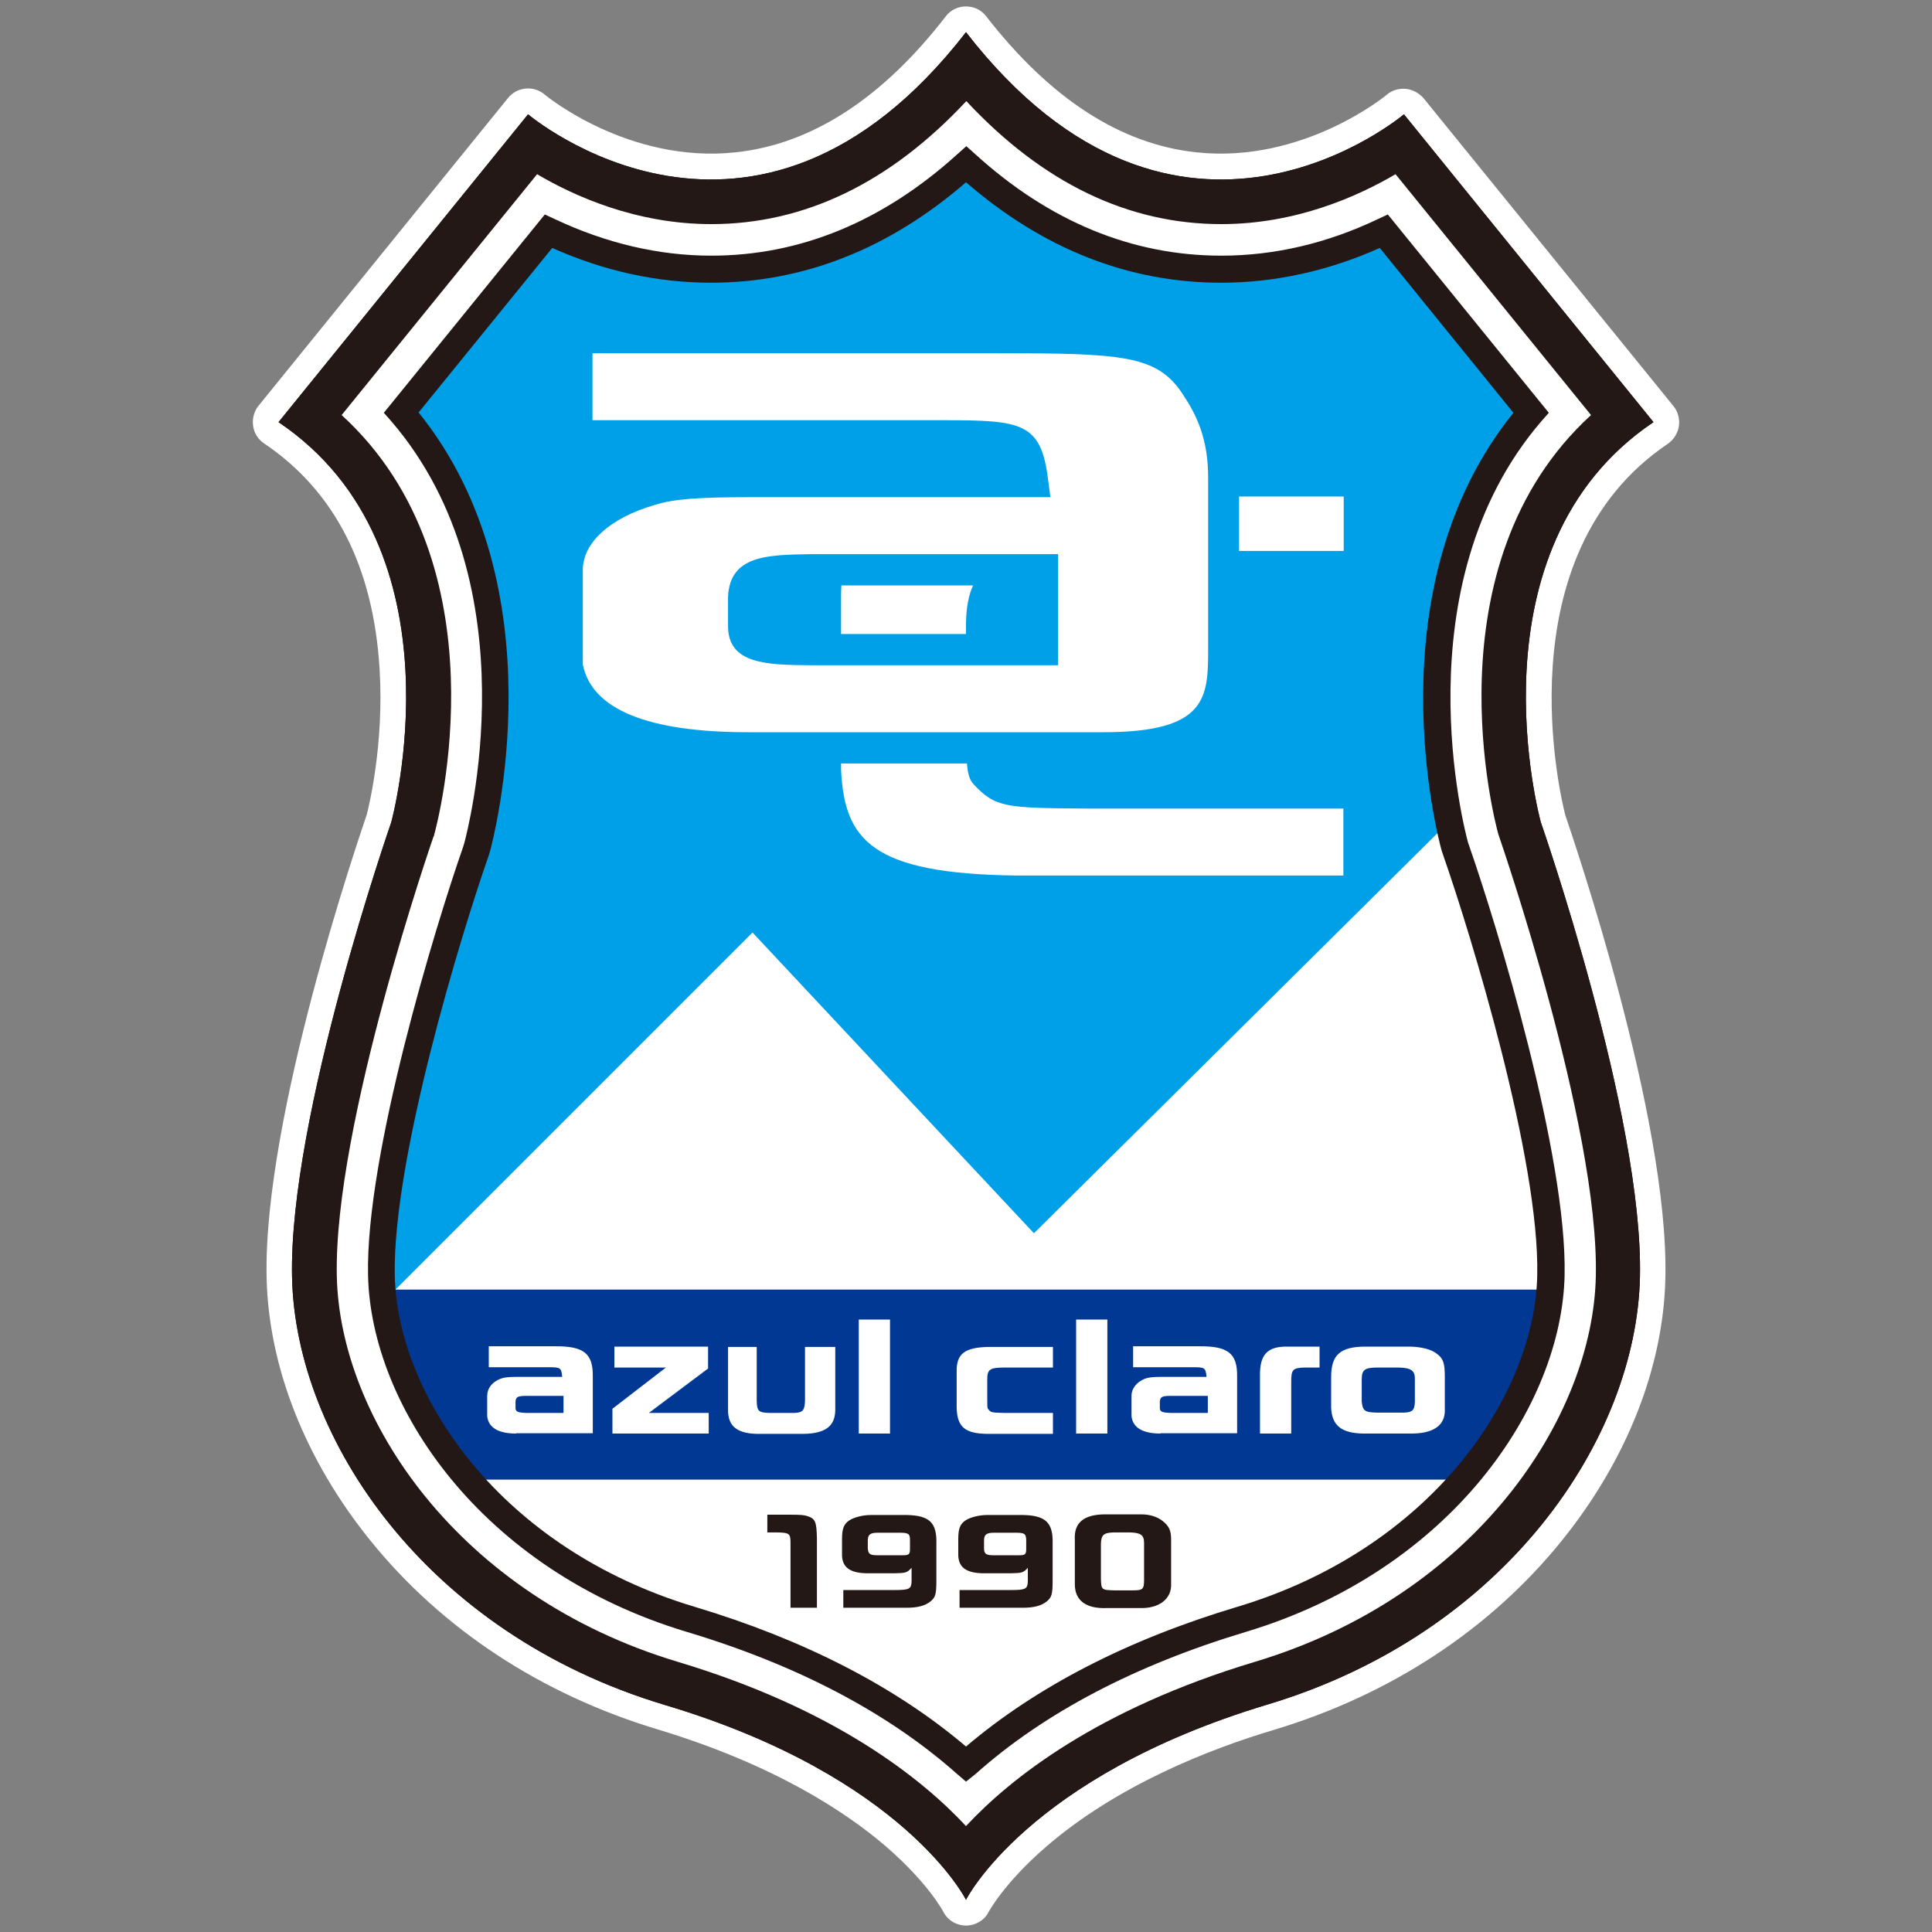
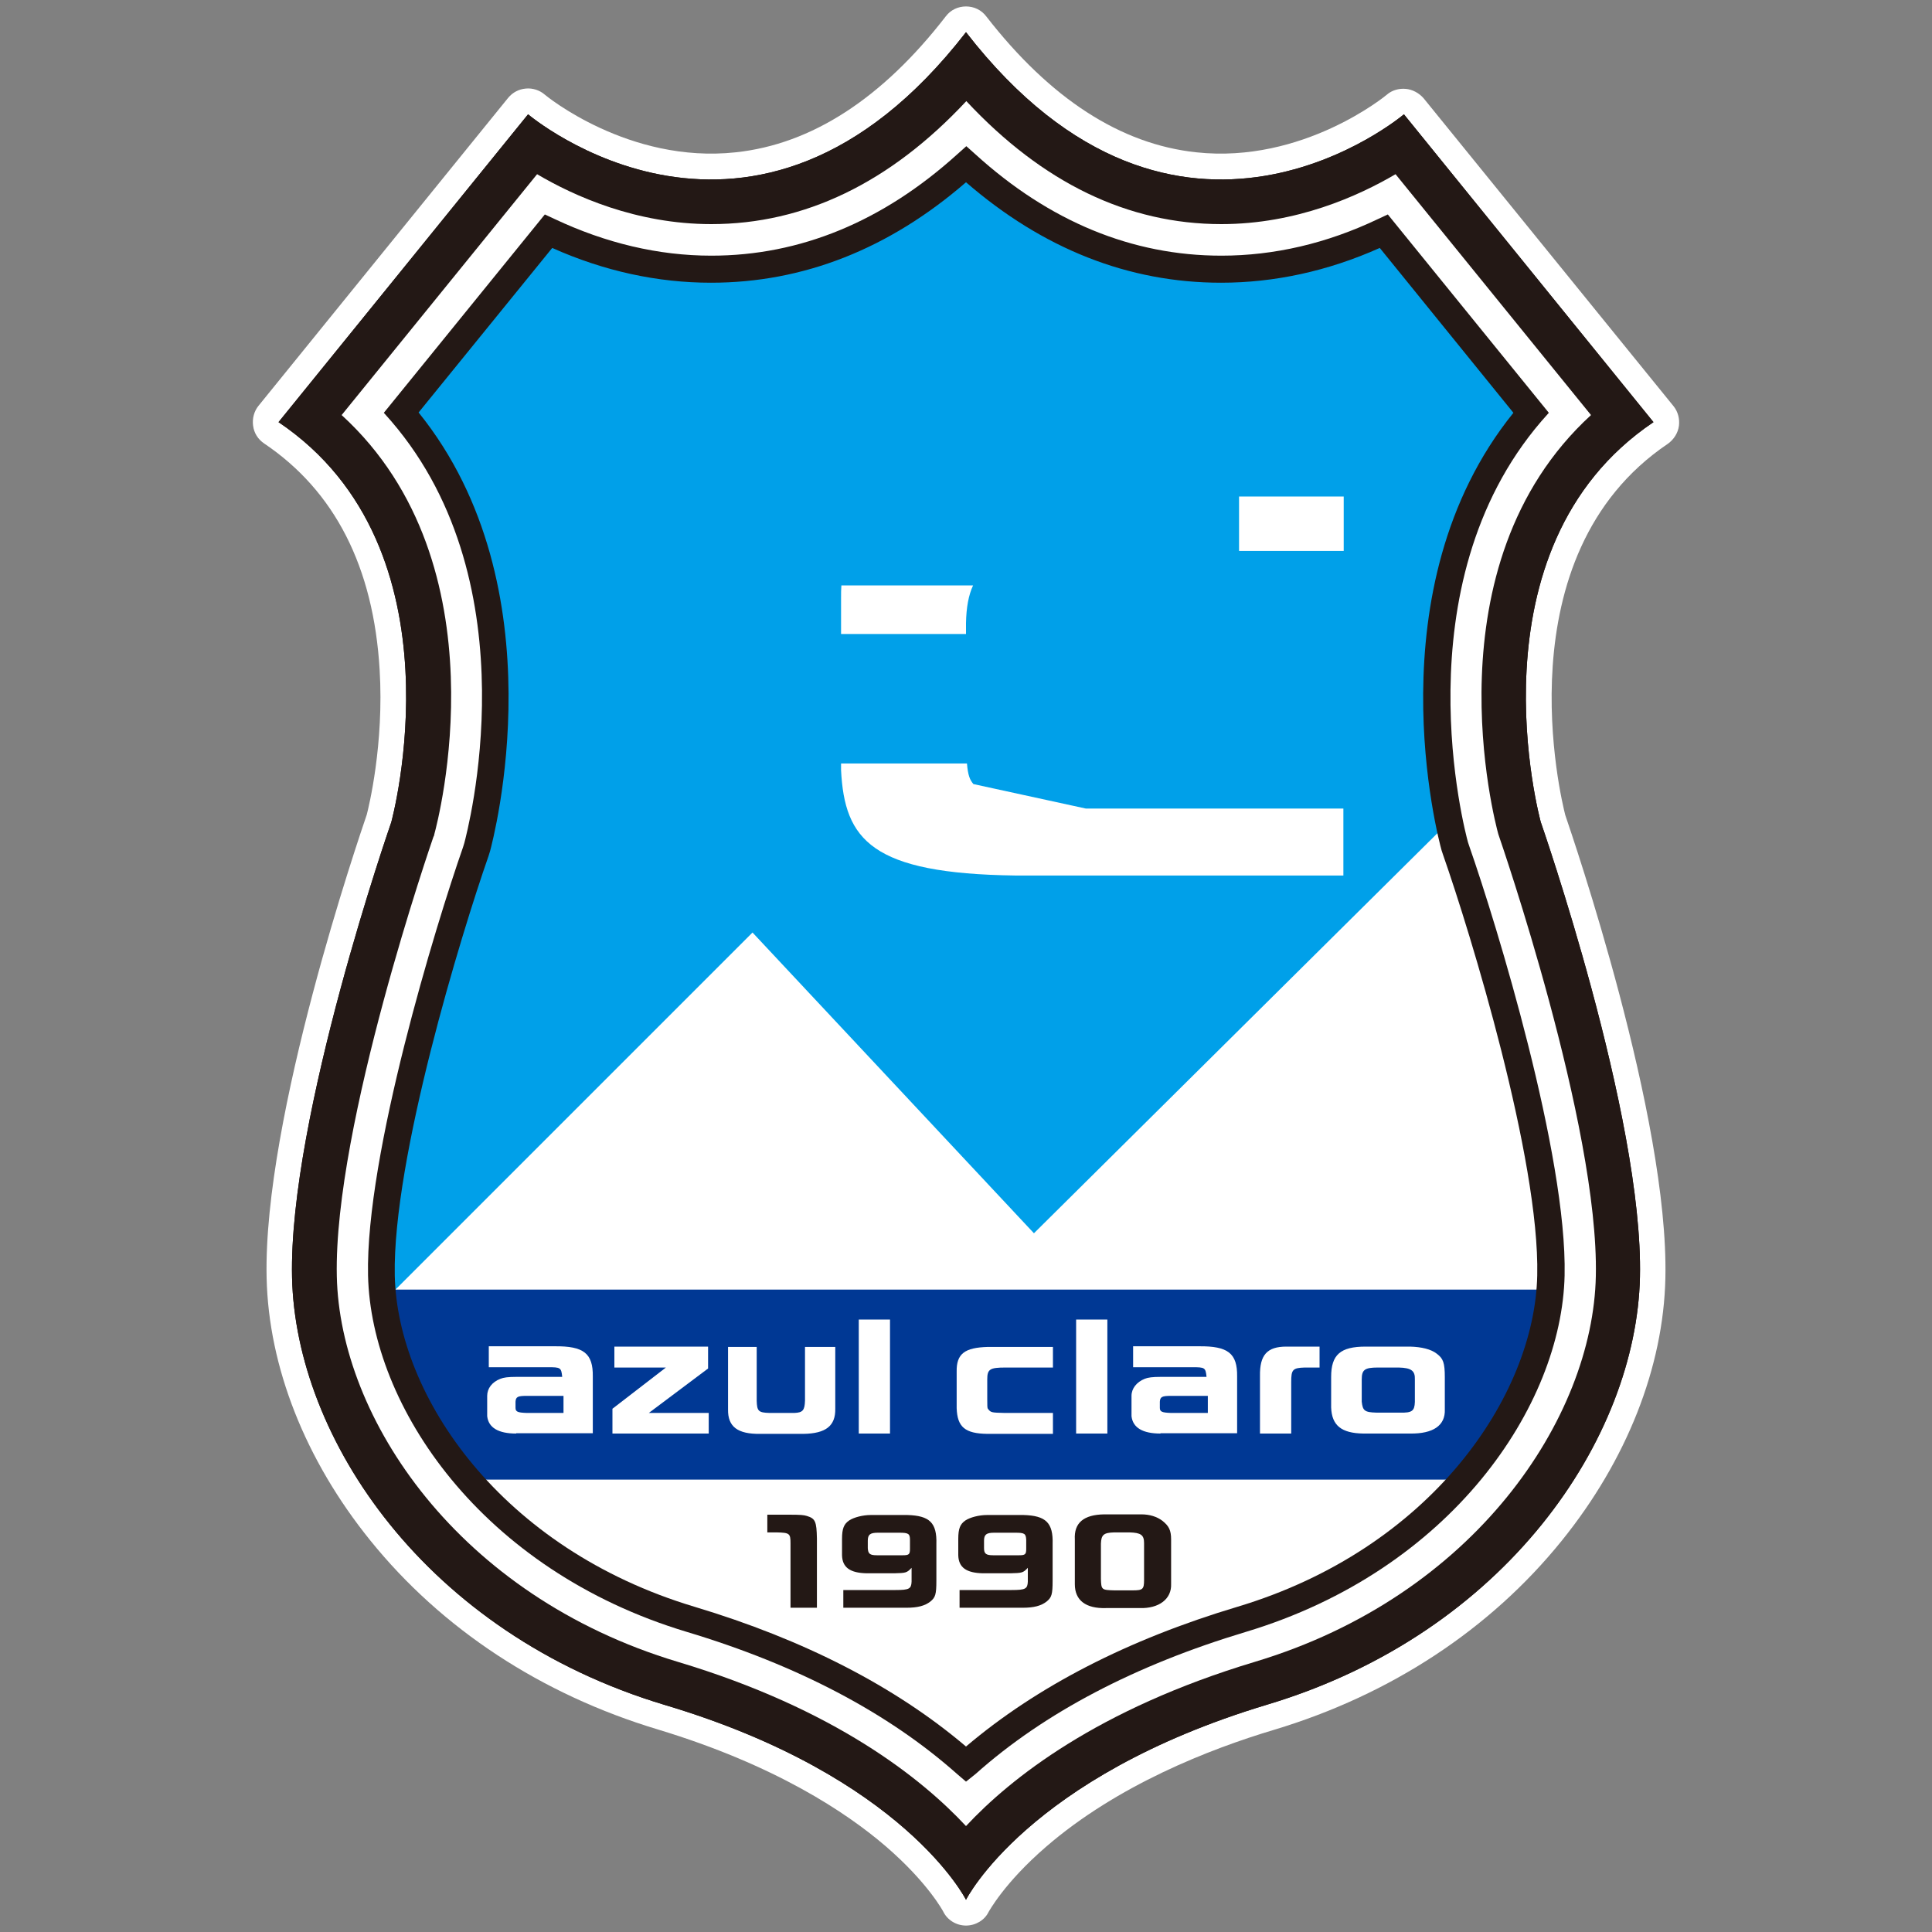
<svg xmlns="http://www.w3.org/2000/svg" version="1.1" id="レイヤー_1" x="0px" y="0px" viewBox="0 0 600 600" style="enable-background:new 0 0 600 600;" xml:space="preserve">
  <rect x="0" y="0" width="600" height="600" fill="#808080" stroke="none" />
  <style type="text/css"> .st0{fill:#FFFFFF;} .st1{fill:#231815;} .st2{fill:#00A0E9;} .st3{fill:#003894;} </style>
  <g>
    <path class="st0" d="M300,598C300,598,300,598,300,598c-3,0-5.8-1.7-7.1-4.4c0,0-4.7-8.9-17.8-20.2c-12.2-10.5-34.4-25.3-70.8-36.3 c-36.2-10.9-67.1-31.2-89.3-58.7c-20.2-25-31.6-53.9-32.2-81.6c-1.1-49.9,28.8-137,31.1-143.8c0.6-2.3,5.4-21.8,4-45 c-1.9-31.9-13.9-55.5-35.9-70.3c-1.9-1.3-3.1-3.2-3.4-5.5c-0.3-2.2,0.3-4.5,1.7-6.2l77.5-95.6c1.4-1.7,3.3-2.7,5.5-2.9 c2.1-0.2,4.3,0.5,5.9,1.9c0.2,0.2,26,21.5,59.3,17.9c23.5-2.5,45.5-16.7,65.2-42.2c1.5-2,3.8-3.1,6.3-3.1c2.5,0,4.8,1.1,6.3,3.1 c19.8,25.5,41.7,39.7,65.2,42.2c33.2,3.6,59-17.7,59.2-17.9c1.6-1.4,3.8-2,5.9-1.8c2.1,0.2,4.1,1.3,5.5,2.9l77.6,95.6 c1.4,1.7,2,4,1.7,6.2c-0.3,2.2-1.6,4.2-3.4,5.5c-51.7,34.8-33.1,110.6-31.9,115.3c2.3,6.8,32.2,93.9,31.1,143.8 c-0.6,27.7-12,56.6-32.2,81.6c-22.2,27.5-53.1,47.8-89.3,58.7c-20.1,6-48.7,17.2-70.8,36.3c-13.1,11.3-17.8,20.2-17.9,20.3 C305.8,596.3,303,598,300,598z M98,129.6c21.7,17.8,34.1,44.5,35.9,77.9c1.5,27.2-4.4,49-4.7,50c0,0.2-0.1,0.3-0.2,0.5 c-0.3,0.9-31.4,90.6-30.4,138.5c1,46.1,39.1,104,110.1,125.3c53.7,16.1,79.9,40.4,91.2,54.2c11.2-13.8,37.5-38.1,91.2-54.2 c53.7-16.1,108.8-64.3,110.1-125.3c1-47.9-30-137.6-30.4-138.5c-0.1-0.2-0.1-0.3-0.2-0.5c-0.3-0.9-6.2-22.8-4.7-50 c1.9-33.4,14.2-60.1,36-77.9l-67.5-83.2c-11.1,7.3-34.9,19.9-64.5,16.8c-25.5-2.7-49-16.3-70.1-40.6c-21,24.3-44.6,38-70.1,40.6 c-29.5,3.1-53.4-9.5-64.5-16.8L98,129.6z" />
    <path class="st1" d="M513.5,131.1L436,35.5c0,0-70.1,59.5-136-25.5c-65.9,85-136,25.5-136,25.5l-77.5,95.6 c58.4,39.3,35,124.3,35,124.3s-31.9,91.4-30.8,141.3c1.1,49.9,41.4,110.5,115.8,132.8C280.9,551.7,300,590,300,590 s19.1-38.2,93.5-60.6c74.4-22.3,114.7-82.9,115.8-132.8c1.1-49.9-30.8-141.3-30.8-141.3S455.1,170.4,513.5,131.1" />
    <path class="st1" d="M513.5,131.1L436,35.5c0,0-70.1,59.5-136-25.5c-65.9,85-136,25.5-136,25.5l-77.5,95.6 c58.4,39.3,35,124.3,35,124.3s-31.9,91.4-30.8,141.3c1.1,49.9,41.4,110.5,115.8,132.8C280.9,551.7,300,590,300,590 s19.1-38.2,93.5-60.6c74.4-22.3,114.7-82.9,115.8-132.8c1.1-49.9-30.8-141.3-30.8-141.3S455.1,170.4,513.5,131.1" />
    <path class="st0" d="M300,567.1c-13.8-14.8-40.8-36.4-89.5-51c-68.3-20.5-105-75.8-105.9-119.8c-1-46.9,29.7-135.5,30-136.4 l0.2-0.4l0.1-0.5c1-3.6,22.2-83.5-28.8-130.1l60.7-74.8c11.5,6.8,30.8,15.5,54.1,15.5c28.9,0,55.5-12.8,79.2-38.2 c23.7,25.4,50.2,38.2,79.2,38.2c23.3,0,42.5-8.7,54.1-15.5l60.7,74.8c-51,46.7-29.8,126.5-28.8,130.1l0.3,0.9 c0.3,0.9,31,89.6,30,136.4c-0.9,44-37.6,99.3-105.9,119.8C340.8,530.8,313.8,552.3,300,567.1" />
    <path class="st2" d="M147.7,264.5c-8.4,24.1-30,94.8-29.3,131.5c0.1,2.5,0.5,5.5,0.8,8.1l114.5-114.5l87.4,93.4L450,255.2 c-4.3-21.3-12.5-83,25.4-127.1l-45.7-56.4c-13,6.2-30.4,11.8-50.5,11.8c-28.8,0-55.3-11-79.2-32.6c-23.8,21.6-50.4,32.6-79.2,32.6 c-20.1,0-37.4-5.6-50.5-11.8l-45.7,56.4c45.4,52.9,24.6,131.2,23.5,135L147.7,264.5z" />
    <path class="st1" d="M244.9,470.4c3.8,0,4.7,0.1,5.7,0.4c2.6,0.8,3,1.7,3.1,7v21.5h-8.2v-20c0-3.1-0.3-3.3-4.3-3.4h-2.9v-5.5H244.9 z" />
    <path class="st1" d="M261.8,493.8h16.3c4.3,0,4.9-0.4,5-2.6v-4.3c-1.5,1.6-1.8,1.6-5.4,1.7h-8.5c-5.2-0.1-7.6-1.8-7.7-5.6v-5.1 c0-3.2,0.6-4.6,2.2-5.7c1.5-1,4.3-1.7,6.7-1.7h11.4c6.9,0.2,9.2,2.4,9,9v11.3c0,4.4-0.3,5.3-1.9,6.6c-1.7,1.3-3.9,1.9-7.4,1.9 h-19.6V493.8z M269.5,480.8c0.1,1.7,0.6,2.2,2.8,2.2h8.1c1.9,0,2.2-0.3,2.2-2v-2.8c0-1.9-0.5-2.2-3.3-2.2h-6.7 c-2.4,0-3.1,0.6-3.1,2.5V480.8z" />
    <path class="st1" d="M297.9,493.8h16.3c4.3,0,4.9-0.4,5-2.6v-4.3c-1.5,1.6-1.8,1.6-5.4,1.7h-8.5c-5.2-0.1-7.6-1.8-7.7-5.6v-5.1 c0-3.2,0.6-4.6,2.2-5.7c1.5-1,4.3-1.7,6.7-1.7h11.4c6.9,0.2,9.2,2.4,9,9v11.3c0,4.4-0.3,5.3-1.9,6.6c-1.7,1.3-3.9,1.9-7.4,1.9 h-19.6V493.8z M305.6,480.8c0,1.7,0.6,2.2,2.8,2.2h8.1c1.9,0,2.2-0.3,2.2-2v-2.8c-0.1-1.9-0.5-2.2-3.3-2.2h-6.7 c-2.4,0-3.1,0.6-3.1,2.5V480.8z" />
    <path class="st1" d="M354.5,470.3c2.5,0,4.8,0.7,6.5,2c2,1.6,2.7,2.9,2.7,5.8v13.8c0.2,4.7-3.8,7.7-9.8,7.5h-10.4 c-6.3,0.2-9.7-2.4-9.7-7.4v-13.9c-0.3-5.2,2.8-7.7,9.1-7.8H354.5z M346,475.9c-3.2,0.1-4,0.7-4.1,3.5v10.9c0.1,3.4,0.2,3.5,4.1,3.6 h5.9c3,0,3.4-0.4,3.4-3.2v-11.5c0-2.5-1-3.2-4.5-3.3H346z" />
    <path class="st3" d="M454.4,459.5c16.2-18.6,25.3-39.8,26.9-59H118.7c1.6,19.2,10.7,40.3,26.9,59H454.4z" />
    <path class="st0" d="M160.3,445.2c-5.5,0-8.6-1.8-9-5.4v-6.3c0-2.3,1.5-4.3,4.1-5.3c1-0.4,2.3-0.6,5.1-0.6h14.1 c-0.3-2.9-0.5-3-4.5-3h-18.3v-6.5h20.4c9.1-0.1,12,2.2,11.9,9.4v17.6H160.3z M175,433.5h-11.5c-2.7,0-3.3,0.3-3.4,1.8v1.9 c0,1.2,0.6,1.5,3.4,1.6H175V433.5z" />
    <polygon class="st0" points="206.8,424.7 190.8,424.7 190.8,418.2 219.9,418.2 219.9,425 201.5,438.8 220.1,438.8 220.1,445.2 190.2,445.2 190.2,437.5 " />
    <path class="st0" d="M235,418.2V435c0.1,3.2,0.5,3.7,3.9,3.8h7.8c2.6-0.1,3.2-0.8,3.3-3.8v-16.7h9.4v19.2c0.1,5.3-2.9,7.7-9.9,7.8 h-13.4c-7,0.1-10.1-2.2-10-7.6v-19.4H235z" />
    <rect x="266.7" y="409.8" class="st0" width="9.7" height="35.4" />
    <path class="st0" d="M327,424.7h-14.7c-4.9,0-5.7,0.5-5.7,3.7v5.9c0,2.2,0,3,0.2,3.2c0.9,1.2,1.1,1.2,5.1,1.3H327v6.5h-20.4 c-6.9-0.1-9.3-2.1-9.5-8V426c-0.1-5.6,2.5-7.5,9.7-7.7H327V424.7z" />
    <rect x="334.2" y="409.8" class="st0" width="9.7" height="35.4" />
    <path class="st0" d="M360.4,445.2c-5.5,0-8.6-1.8-9-5.4v-6.3c0-2.3,1.6-4.3,4.1-5.3c1-0.4,2.3-0.6,5.1-0.6h14.1 c-0.3-2.9-0.5-3-4.5-3h-18.3v-6.5h20.4c9.1-0.1,12,2.2,11.9,9.4v17.6H360.4z M375.1,433.5h-11.5c-2.7,0-3.3,0.3-3.4,1.8v1.9 c0,1.2,0.6,1.5,3.4,1.6h11.5V433.5z" />
    <path class="st0" d="M409.8,424.7h-4.6c-3.8,0.1-4.2,0.7-4.2,4.5v16h-9.7v-17.9c-0.1-6.5,2.2-9.1,8.2-9.1h10.3V424.7z" />
    <path class="st0" d="M437.9,418.2c3.6,0.1,6.5,0.8,8.3,2.2c2,1.5,2.5,2.8,2.5,7.3v10c0.2,5-3.6,7.6-10.8,7.5h-14.5 c-6.8-0.1-9.8-2.5-10-8.1v-9.5c0-6.9,2.9-9.4,10.7-9.4H437.9z M439.4,428.4c0.1-2.7-1.1-3.6-5-3.7h-6.5c-4.1,0-5,0.7-5,3.7v6.9 c0.3,2.8,0.9,3.3,4.5,3.4h7.4c3.7,0.1,4.5-0.5,4.6-3.3V428.4z" />
    <path class="st1" d="M300,553.3l-2.8-2.4c-21.4-19-49.6-33.8-83.9-44.1c-63.9-19.2-98.1-70.2-99-110.7c-0.8-37.4,21-108.7,29.5-133 l0.4-1.3c0.8-3.1,21.4-79.7-22.7-131l-2.3-2.6l50-61.6l3,1.4c15.9,7.5,32.3,11.4,48.7,11.4c27.6,0,53.3-10.6,76.4-31.5l2.8-2.5 l2.8,2.5c23,20.9,48.7,31.5,76.4,31.5c16.4,0,32.8-3.8,48.7-11.4l3-1.4l50,61.6l-2.3,2.6c-44,51.2-23.7,127.6-22.8,130.8l0.4,1.2 c8.5,24.3,30.4,96,29.6,133.3c-0.9,40.5-35.2,91.5-99,110.7c-34.3,10.3-62.6,25.1-83.9,44.1L300,553.3z M130,128.1 c44,54.5,23.1,132.8,22.2,136.2l-0.5,1.6c-8.4,24-29.8,94-29.1,130.2c0.8,37.5,33,84.9,93.1,102.9c34,10.2,62.4,24.8,84.3,43.4 c21.9-18.6,50.2-33.2,84.3-43.4c60-18,92.3-65.4,93.1-102.9c0.8-36.1-20.8-106.5-29.2-130.5l-0.5-1.5c-1-3.5-21.7-81.4,22.3-135.9 l-41.5-51.2c-16.1,7.2-32.7,10.8-49.3,10.8c-28.7,0-55.3-10.5-79.2-31.2c-23.9,20.7-50.5,31.2-79.2,31.2 c-16.6,0-33.2-3.6-49.3-10.8L130,128.1z" />
    <rect x="384.8" y="154.2" class="st0" width="32.5" height="16.9" />
    <path class="st0" d="M302.2,181.8h-40.9c-0.1,1.2-0.1,2.5-0.1,3.9v11.2H300v-3.4C300.1,188.6,300.8,184.8,302.2,181.8" />
-     <path class="st0" d="M302.3,243.5c-1.1-1.3-1.7-2.7-2-6.4h-39.1v2.1c1.1,21.6,9.4,32.1,54.1,32.7h101.9v-20.8h-80 C312.4,250.9,309.2,250.9,302.3,243.5" />
-     <path class="st0" d="M367.3,122.4c-8-12.2-18.8-12.7-58.3-12.7l-3,0h-122v20.8h108.9c24.5,0,30.4,0.7,32.6,18.5l0.7,5.4h-92.8 c-17,0-24.3,0.6-30,2.4c-13.9,4-22.4,11.7-22.4,20.2v29.4c2.8,13.9,20.1,21,51.4,21h110.3c32.5,0,32.5-11,32.5-26.3v-52.2 C375.3,136.4,371.7,129,367.3,122.4 M328.5,206.6H252c-13.9-0.1-25.9-0.3-25.9-12.2v-9.1c0.6-12.9,12.3-13,25.9-13.2h76.6V206.6z" />
+     <path class="st0" d="M302.3,243.5c-1.1-1.3-1.7-2.7-2-6.4h-39.1v2.1c1.1,21.6,9.4,32.1,54.1,32.7h101.9v-20.8h-80 " />
  </g>
</svg>